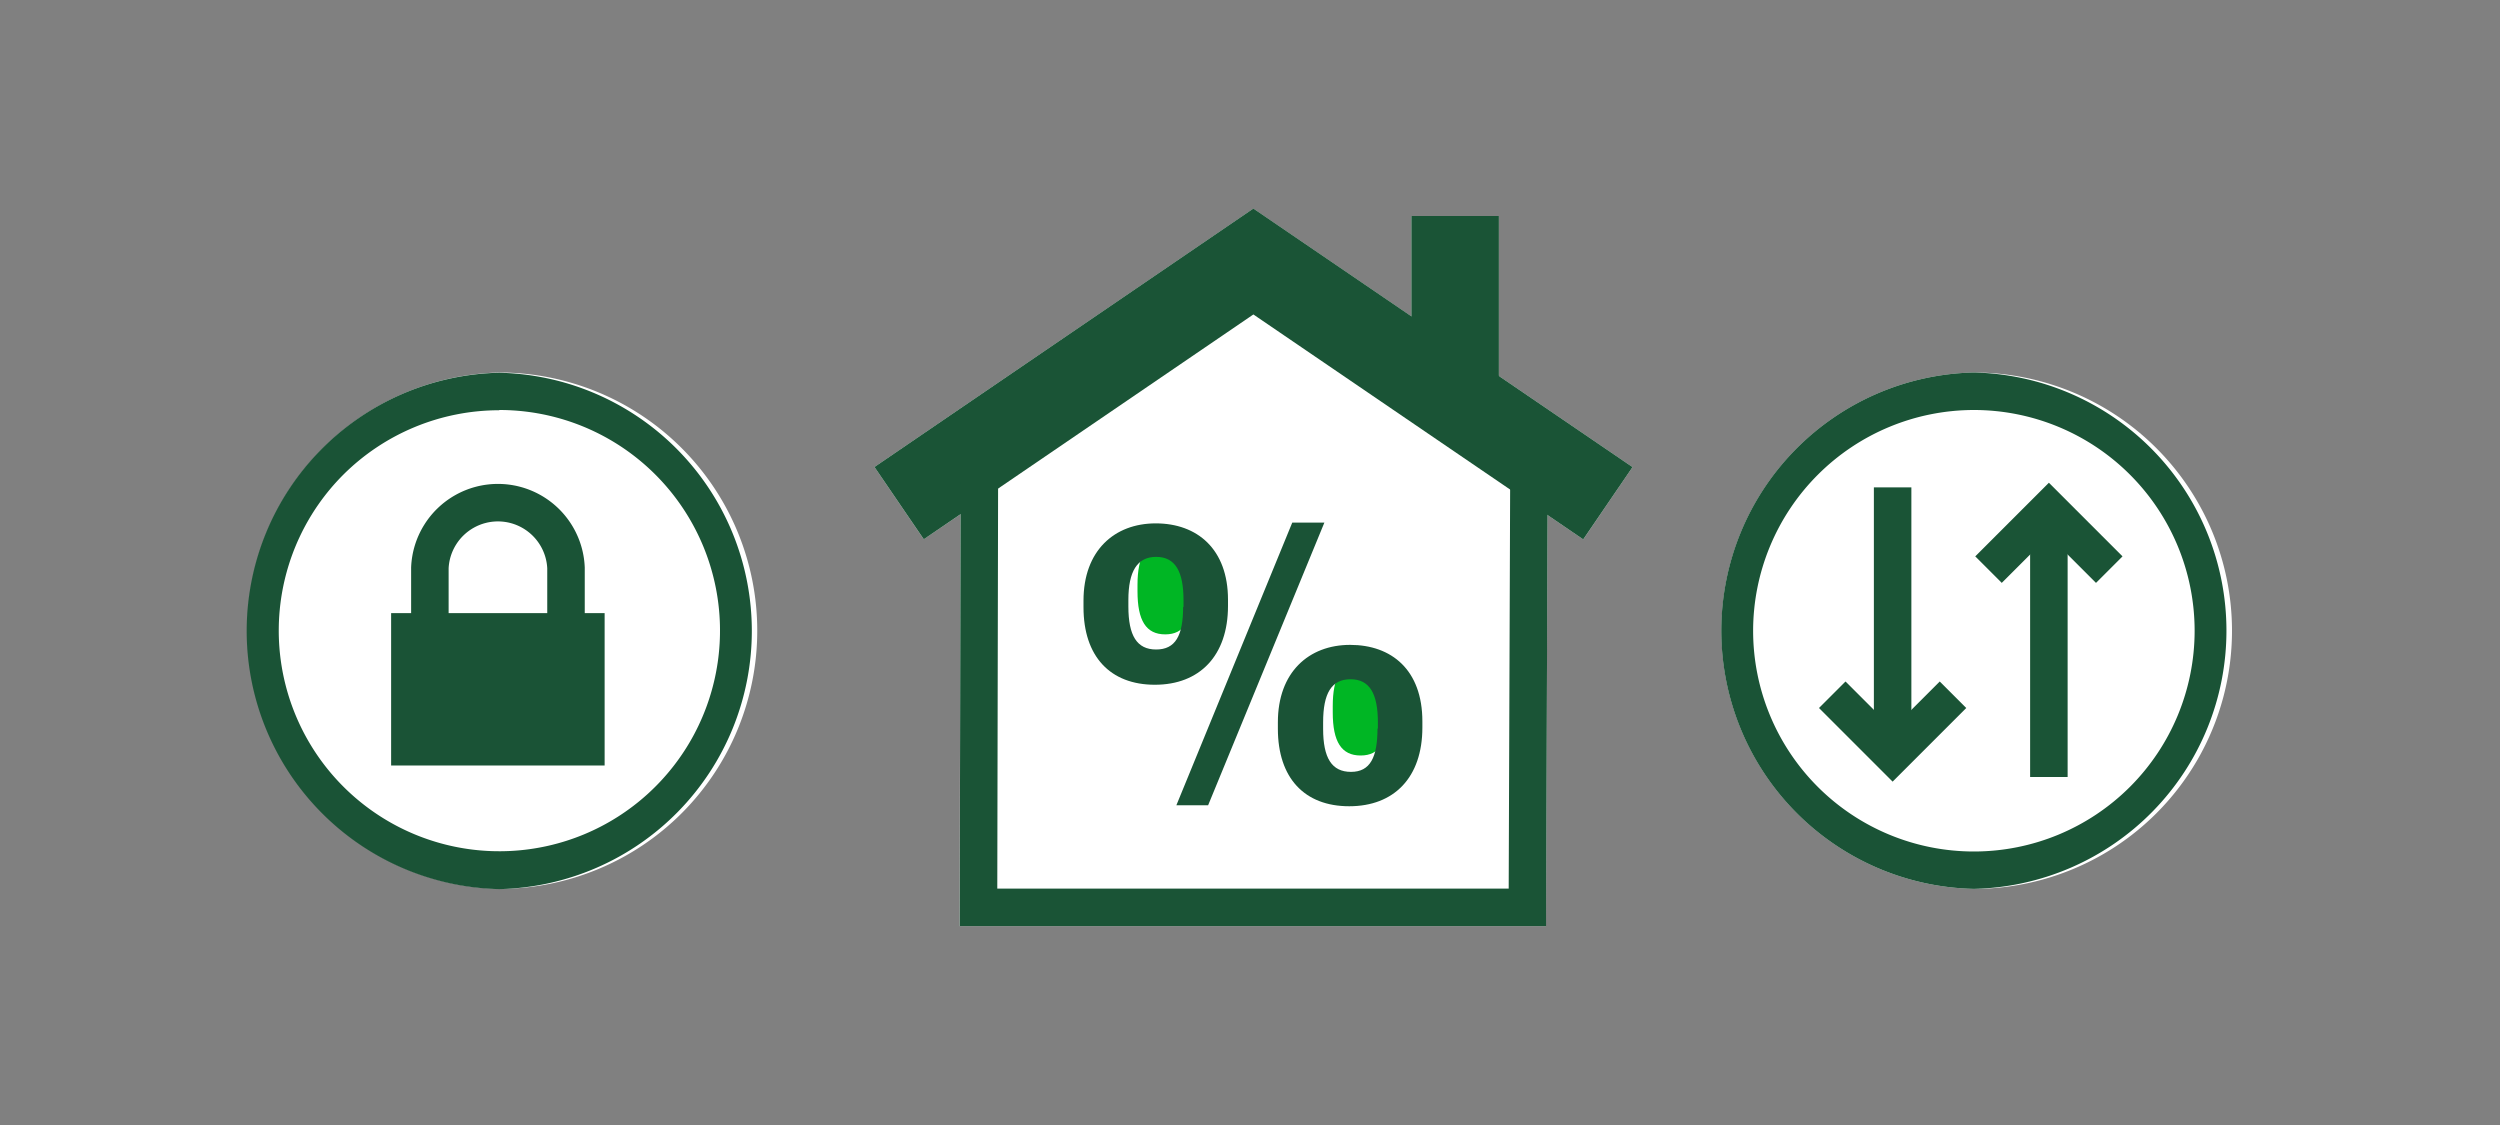
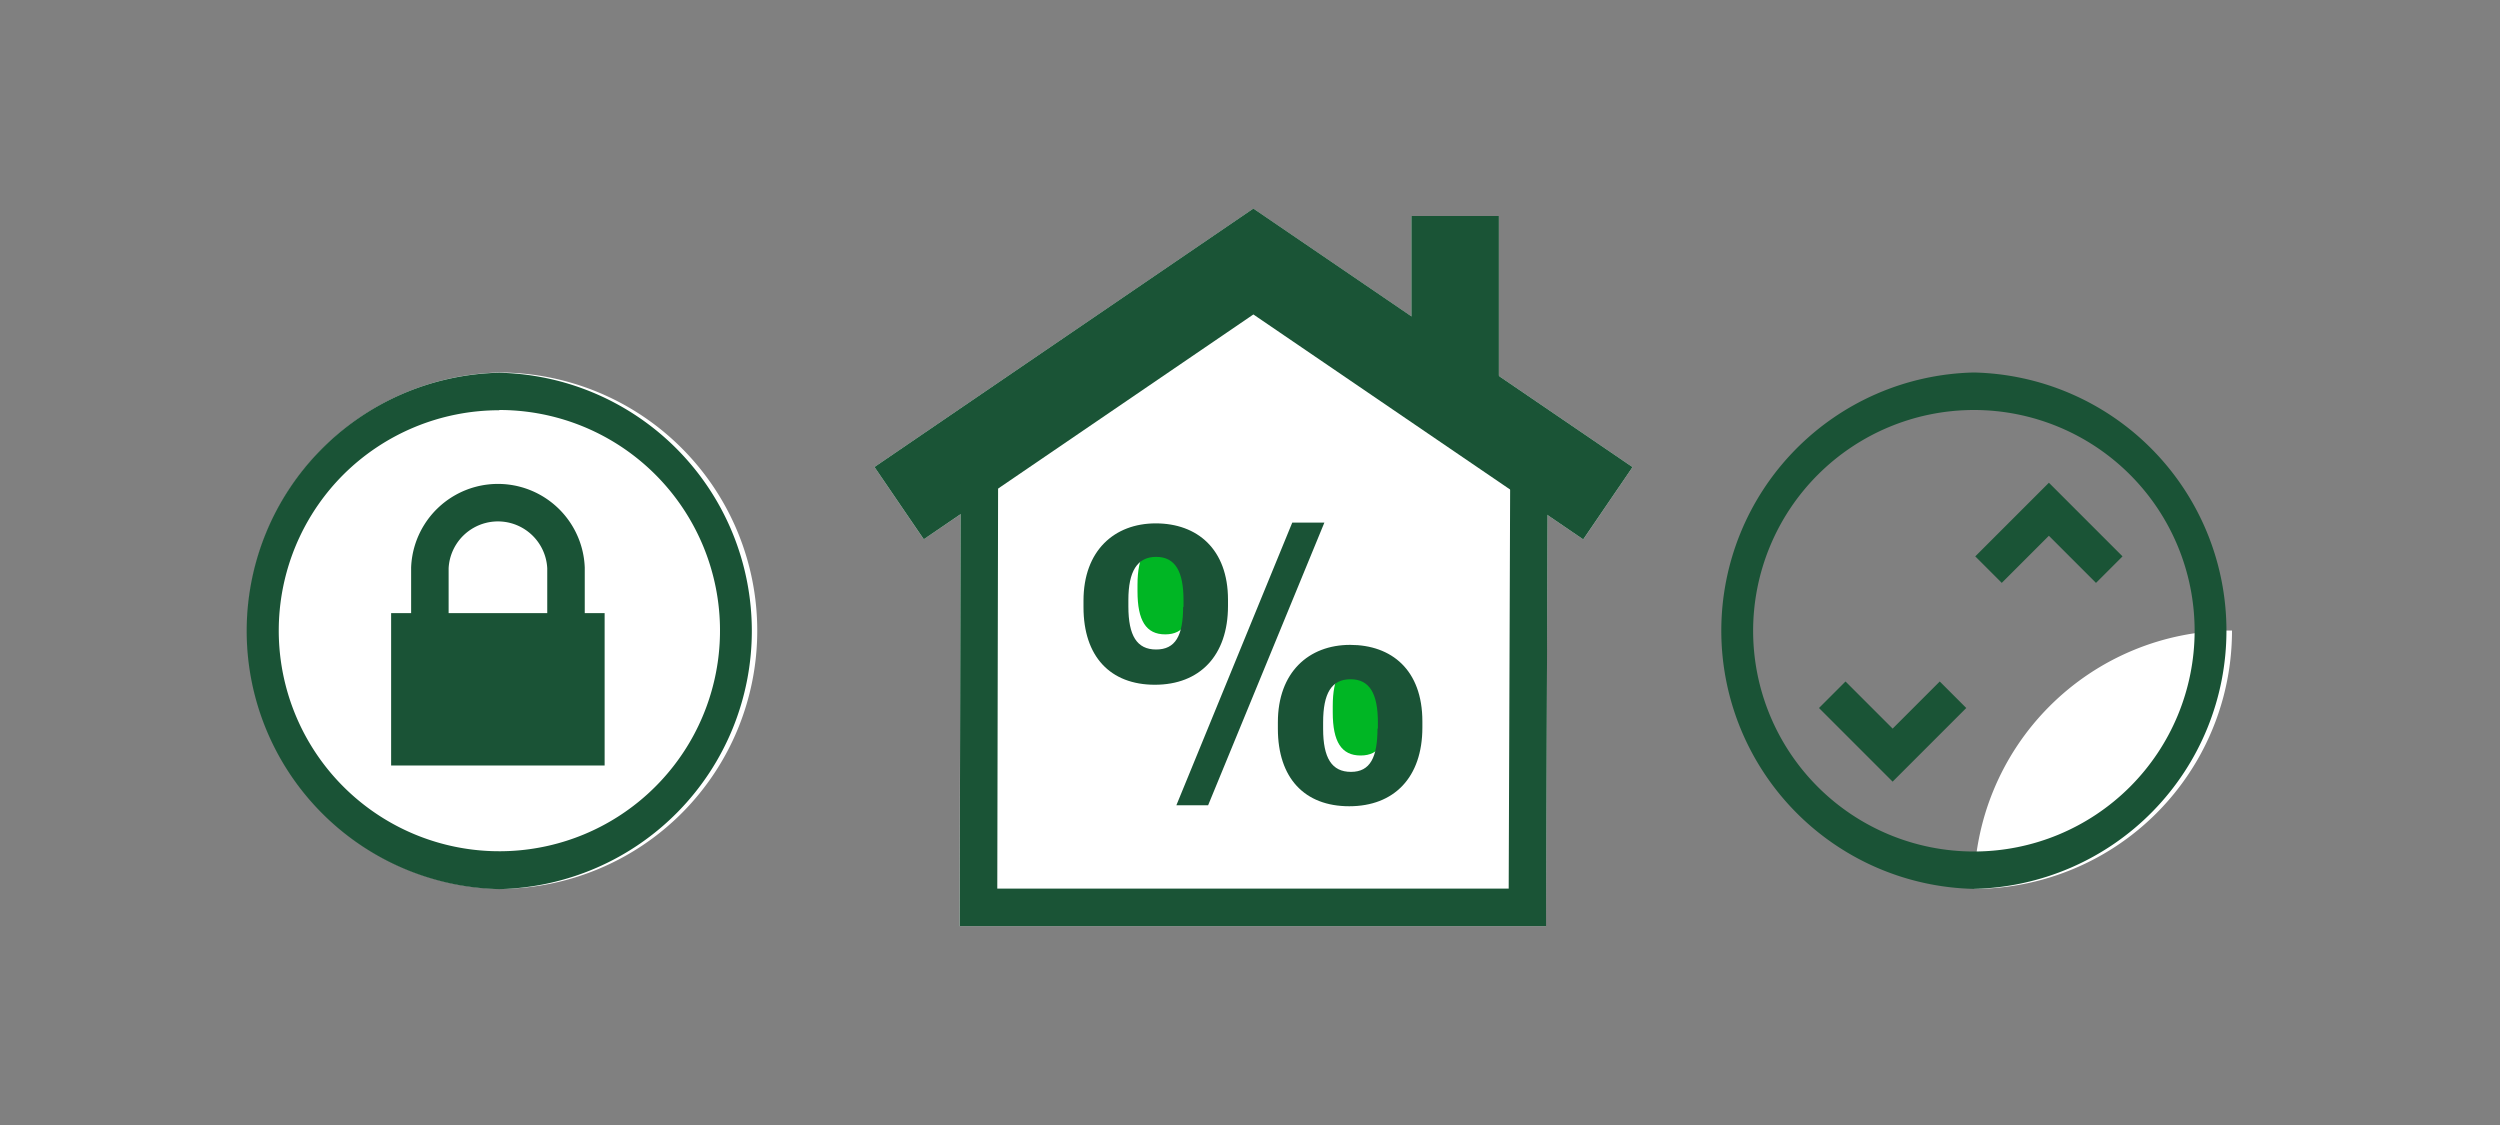
<svg xmlns="http://www.w3.org/2000/svg" viewBox="0 0 200 90">
  <rect x="0" y="0" width="200" height="90" fill="#808080" stroke="none" />
  <title>whichMortgageWorksForMeTool</title>
  <g id="FLT_ART_WORKS" data-name="FLT ART WORKS">
    <path d="M60.58,50.44A20.65,20.65,0,0,1,40,71.11h0a20.66,20.66,0,0,1,0-41.31h0A20.65,20.65,0,0,1,60.58,50.44Z" style="fill:#fff" />
-     <path d="M178.56,50.44a20.65,20.65,0,0,1-20.64,20.67h0a20.66,20.66,0,0,1,0-41.31h0A20.66,20.66,0,0,1,178.56,50.44Z" style="fill:#fff" />
+     <path d="M178.56,50.44a20.65,20.65,0,0,1-20.64,20.67h0h0A20.66,20.66,0,0,1,178.56,50.44Z" style="fill:#fff" />
    <polygon points="130.6 37.37 126.66 43.15 123.8 41.2 123.68 74.09 76.77 74.09 76.84 41.14 73.9 43.14 69.96 37.36 100.27 16.69 112.91 25.31 112.91 17.28 119.91 17.28 119.91 30.08 130.6 37.37" style="fill:#fff" />
-     <line x1="163.91" y1="41.97" x2="163.91" y2="62.16" style="fill:none;stroke:#1a5436;stroke-miterlimit:10;stroke-width:3px" />
    <polyline points="159.08 45.57 163.91 40.74 168.74 45.57" style="fill:none;stroke:#1a5436;stroke-miterlimit:10;stroke-width:3px" />
-     <line x1="151.41" y1="59.18" x2="151.41" y2="38.99" style="fill:none;stroke:#1a5436;stroke-miterlimit:10;stroke-width:3px" />
    <polyline points="146.58 55.58 151.41 60.41 156.24 55.58" style="fill:none;stroke:#1a5436;stroke-miterlimit:10;stroke-width:3px" />
    <path d="M157.91,32.8a17.66,17.66,0,1,1-17.66,17.67A17.68,17.68,0,0,1,157.91,32.8h0m0-3h0a20.66,20.66,0,0,0,0,41.31h0a20.66,20.66,0,0,0,0-41.31Z" style="fill:#1a5336" />
    <path d="M39.94,32.8A17.65,17.65,0,1,1,27.44,38a17.68,17.68,0,0,1,12.5-5.18h0m0-3h0a20.66,20.66,0,0,0,0,41.31h0a20.66,20.66,0,0,0,0-41.31Z" style="fill:#1a5336" />
    <rect x="31.29" y="49.05" width="17.08" height="12.19" style="fill:#1a5336" />
    <path d="M45.28,49.85V45.43a5.45,5.45,0,0,0-10.89,0V50" style="fill:none;stroke:#1a5336;stroke-miterlimit:10;stroke-width:3px" />
    <polyline points="71.93 40.25 100.27 20.92 128.63 40.26" style="fill:none;stroke:#1a5436;stroke-miterlimit:10;stroke-width:7px" />
    <polyline points="78.35 37.62 78.28 72.59 122.19 72.59 122.32 36.53" style="fill:none;stroke:#1a5436;stroke-miterlimit:10;stroke-width:3px" />
    <line x1="116.41" y1="17.28" x2="116.41" y2="31.35" style="fill:none;stroke:#1a5436;stroke-miterlimit:10;stroke-width:7px" />
    <path d="M95.4,47.29v-.5c0-2.3-.67-3.45-2.19-3.45S91,44.47,91,46.79v.52c0,2.33.68,3.44,2.22,3.44S95.4,49.61,95.4,47.29Z" style="fill:#00b624" />
    <path d="M111,57v-.51c0-2.3-.66-3.45-2.19-3.45s-2.19,1.14-2.19,3.45V57c0,2.33.69,3.44,2.23,3.44S111,59.33,111,57Z" style="fill:#00b624" />
    <polygon points="103.38 41.81 105.95 41.81 96.65 64.42 94.11 64.42 103.38 41.81" style="fill:#1a5336" />
    <path d="M86.68,48.58v-.53c0-4,2.47-6.18,5.78-6.18s5.78,2.05,5.78,6.11v.49c0,4-2.28,6.31-5.85,6.31S86.68,52.52,86.68,48.58Zm8,0V48c0-2.3-.67-3.45-2.19-3.45S90.27,45.72,90.27,48v.52c0,2.33.68,3.44,2.22,3.44S94.65,50.86,94.65,48.54Z" style="fill:#1a5336" />
    <path d="M102.23,58.3v-.52c0-4,2.47-6.19,5.78-6.19s5.78,2,5.78,6.12v.49c0,4-2.27,6.3-5.85,6.3S102.23,62.24,102.23,58.3Zm8,0v-.51c0-2.3-.66-3.45-2.19-3.45s-2.19,1.14-2.19,3.45v.52c0,2.33.69,3.44,2.23,3.44S110.2,60.58,110.2,58.27Z" style="fill:#1a5336" />
  </g>
</svg>